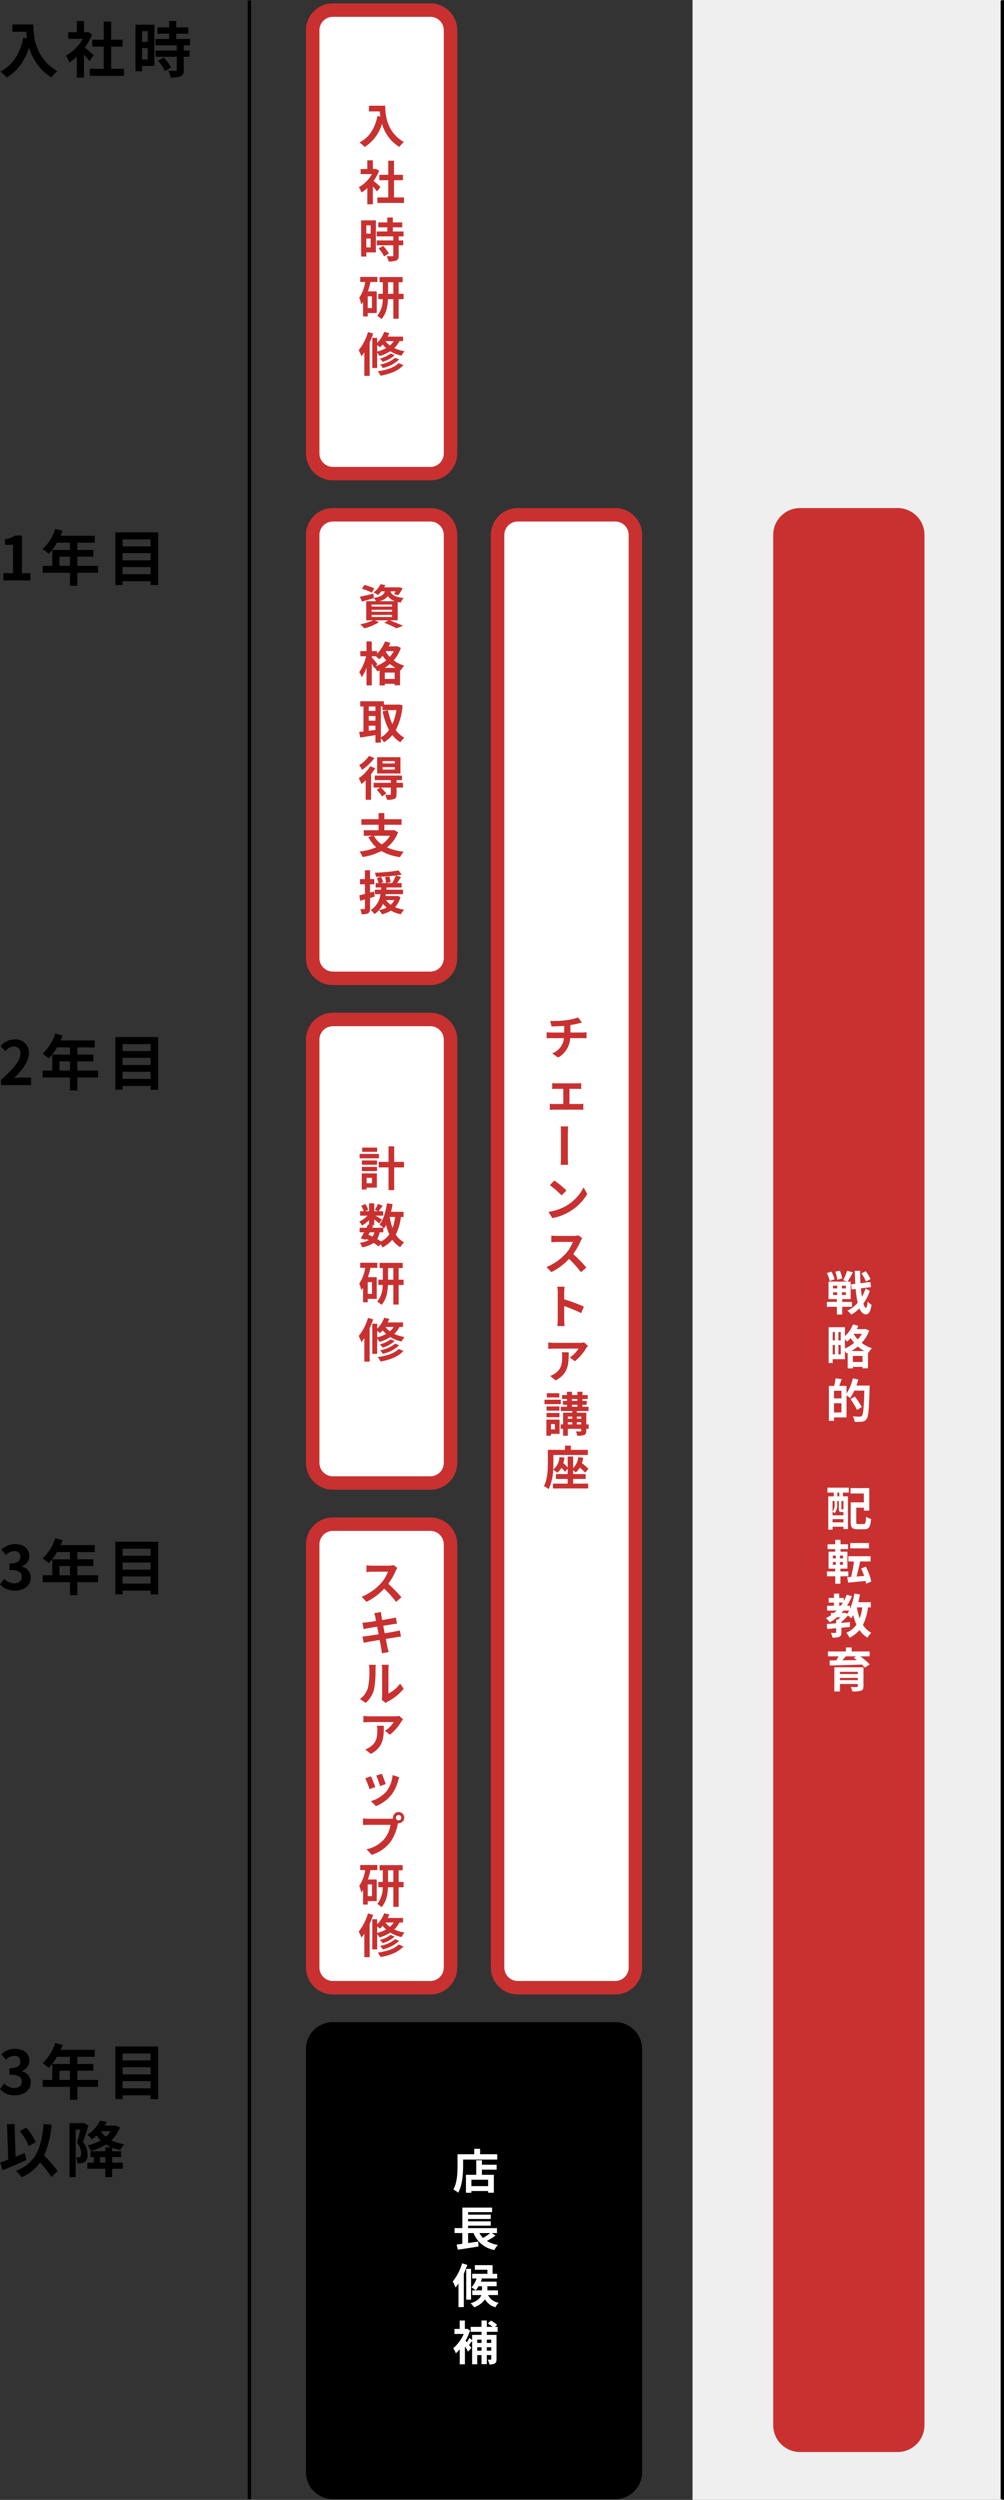
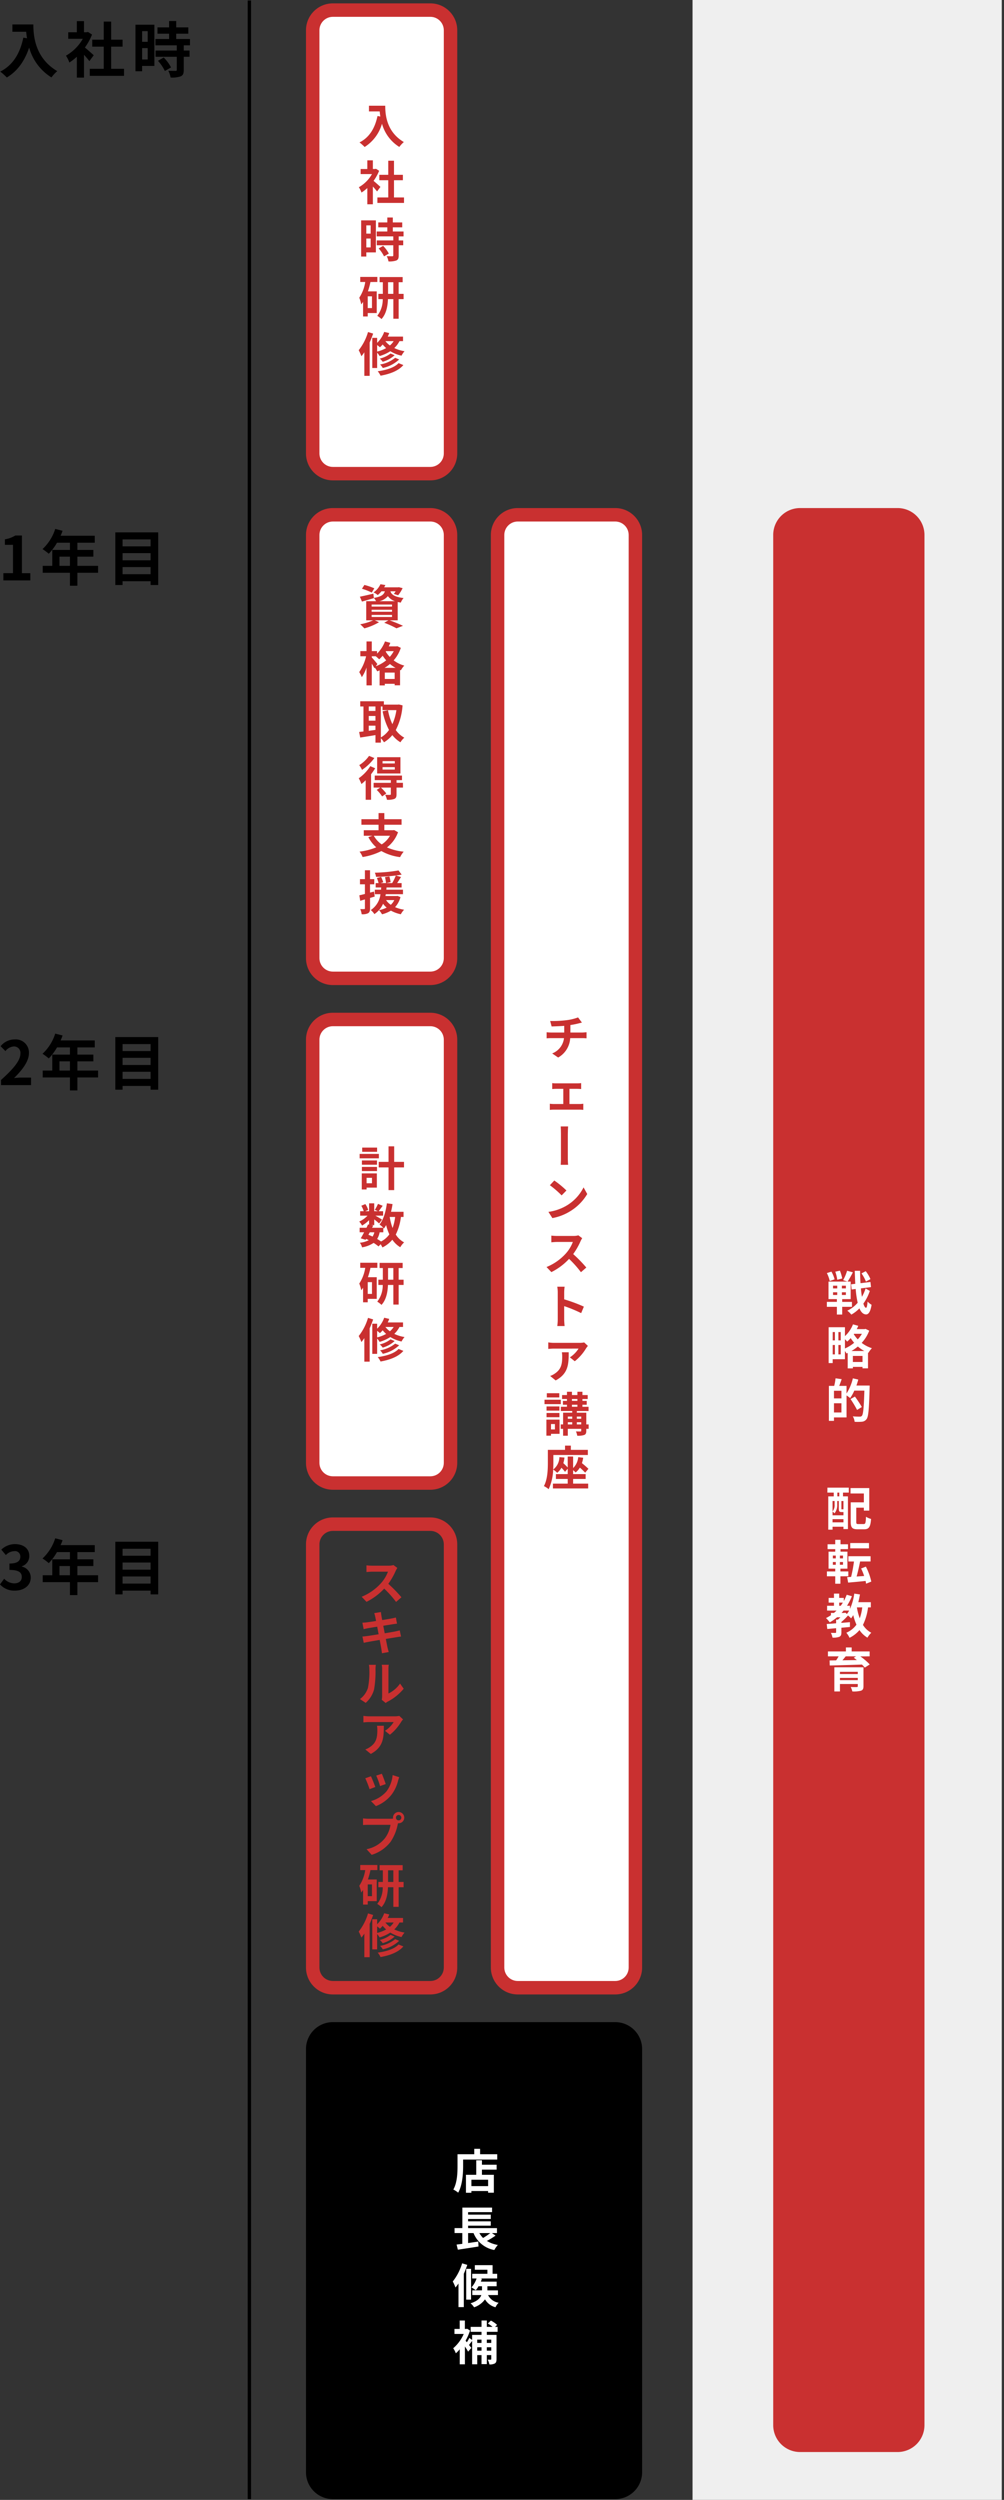
<svg xmlns="http://www.w3.org/2000/svg" width="298.693" height="743" viewBox="0 0 298.693 743">
  <rect x="0" y="0" width="298.693" height="743" fill="#333333" stroke="none" />
  <g id="グループ_357" data-name="グループ 357" transform="translate(-36.468 -950.5)">
    <path id="パス_517" data-name="パス 517" d="M0,0H743V92H0Z" transform="translate(334.5 950.5) rotate(90)" fill="#efefef" />
    <path id="パス_537" data-name="パス 537" d="M4.158-14.238v2.178h4.1c.054.612.126,1.26.252,1.944l-1.1-.2C6.426-5.58,4.284-2.106.54-.216A17.1,17.1,0,0,1,2.5,1.53C5.634-.342,7.794-3.33,9.144-7.362a15.209,15.209,0,0,0,6.624,8.874A11.524,11.524,0,0,1,17.5-.36c-6.624-3.906-7.11-10.476-7.11-13.878ZM28.35-5.076c-.378-.36-1.764-1.6-2.628-2.3a17.471,17.471,0,0,0,2.124-3.852l-1.206-.774-.378.09h-.81v-3.312H23.328v3.312H20.772v1.944H25.11A13.445,13.445,0,0,1,20.088-4.95,8.579,8.579,0,0,1,21.1-2.916a14.9,14.9,0,0,0,2.232-1.728v6.21h2.124V-5.22c.612.666,1.224,1.386,1.6,1.89Zm5.184,4.032V-7.632h3.4V-9.7h-3.4v-5.382h-2.2V-9.7h-3.42v2.07h3.42v6.588H27.18V1.044H37.368V-1.044Zm10.872-11.2v3.168H42.75V-12.24ZM42.75-3.816V-7.2h1.656v3.384ZM46.4-14.148H40.77V-.324h1.98V-1.908H46.4ZM47.466-3.42A12.663,12.663,0,0,1,49.518-.4l1.836-1.062A12.42,12.42,0,0,0,49.176-4.41Zm9.522-4.608V-9.9h-4.1v-1.584h3.6v-1.872h-3.6v-1.89H50.778v1.89H47.322v1.872h3.456V-9.9H46.71v1.872h6.354V-6.48H46.746v1.854h6.318v3.87c0,.252-.09.324-.378.324-.27,0-1.278,0-2.142-.036a7.219,7.219,0,0,1,.684,2.016,7.969,7.969,0,0,0,3.006-.36c.7-.324.9-.864.9-1.89V-4.626h1.728V-6.48H55.134V-8.028Z" transform="translate(36 972)" />
    <path id="パス_533" data-name="パス 533" d="M1.476,0h8.01V-2.142h-2.5v-11.2H5.022a8.31,8.31,0,0,1-3.1,1.134v1.638H4.338v8.424H1.476ZM18.162-4.32V-7.056h3.114V-4.32Zm11.484,0H23.49V-7.056h4.752v-2H23.49V-11.2h5.166v-2.07H18.486a11.492,11.492,0,0,0,.594-1.476L16.9-15.3a13.881,13.881,0,0,1-3.78,5.994A16.566,16.566,0,0,1,14.976-7.92,16.176,16.176,0,0,0,17.424-11.2h3.852v2.142H16.02V-4.32H13.176v2.052h8.1V1.584H23.49V-2.268h6.156Zm7.29,2.484V-3.96H45.27v2.124ZM45.27-8.1v2.124H36.936V-8.1Zm0-4.086v2.07H36.936v-2.07ZM34.776-14.274V1.368h2.16V.252H45.27V1.368h2.268V-14.274Z" transform="translate(36 1123)" />
    <path id="パス_534" data-name="パス 534" d="M.774,0H9.7V-2.232H6.822c-.63,0-1.512.072-2.178.144,2.43-2.376,4.428-4.968,4.428-7.38a3.907,3.907,0,0,0-4.194-4.1,5.347,5.347,0,0,0-4.23,2.016l1.44,1.44a3.485,3.485,0,0,1,2.448-1.368,1.9,1.9,0,0,1,2,2.16c0,2.052-2.142,4.554-5.76,7.794ZM18.162-4.32V-7.056h3.114V-4.32Zm11.484,0H23.49V-7.056h4.752v-2H23.49V-11.2h5.166v-2.07H18.486a11.492,11.492,0,0,0,.594-1.476L16.9-15.3a13.881,13.881,0,0,1-3.78,5.994A16.566,16.566,0,0,1,14.976-7.92,16.176,16.176,0,0,0,17.424-11.2h3.852v2.142H16.02V-4.32H13.176v2.052h8.1V1.584H23.49V-2.268h6.156Zm7.29,2.484V-3.96H45.27v2.124ZM45.27-8.1v2.124H36.936V-8.1Zm0-4.086v2.07H36.936v-2.07ZM34.776-14.274V1.368h2.16V.252H45.27V1.368h2.268V-14.274Z" transform="translate(36 1273)" />
    <path id="パス_535" data-name="パス 535" d="M4.932.252c2.538,0,4.68-1.422,4.68-3.87A3.331,3.331,0,0,0,6.966-6.894v-.09A3.161,3.161,0,0,0,9.18-10.026c0-2.268-1.746-3.546-4.32-3.546a5.91,5.91,0,0,0-4,1.638l1.35,1.62a3.621,3.621,0,0,1,2.52-1.17A1.571,1.571,0,0,1,6.516-9.828c0,1.188-.792,2.034-3.24,2.034V-5.9c2.9,0,3.672.828,3.672,2.124,0,1.206-.918,1.872-2.268,1.872A4.231,4.231,0,0,1,1.71-3.276L.468-1.6A5.662,5.662,0,0,0,4.932.252ZM18.162-4.32V-7.056h3.114V-4.32Zm11.484,0H23.49V-7.056h4.752v-2H23.49V-11.2h5.166v-2.07H18.486a11.492,11.492,0,0,0,.594-1.476L16.9-15.3a13.881,13.881,0,0,1-3.78,5.994A16.566,16.566,0,0,1,14.976-7.92,16.176,16.176,0,0,0,17.424-11.2h3.852v2.142H16.02V-4.32H13.176v2.052h8.1V1.584H23.49V-2.268h6.156Zm7.29,2.484V-3.96H45.27v2.124ZM45.27-8.1v2.124H36.936V-8.1Zm0-4.086v2.07H36.936v-2.07ZM34.776-14.274V1.368h2.16V.252H45.27V1.368h2.268V-14.274Z" transform="translate(36 1423)" />
-     <path id="パス_536" data-name="パス 536" d="M4.932.252c2.538,0,4.68-1.422,4.68-3.87A3.331,3.331,0,0,0,6.966-6.894v-.09A3.161,3.161,0,0,0,9.18-10.026c0-2.268-1.746-3.546-4.32-3.546a5.91,5.91,0,0,0-4,1.638l1.35,1.62a3.621,3.621,0,0,1,2.52-1.17A1.571,1.571,0,0,1,6.516-9.828c0,1.188-.792,2.034-3.24,2.034V-5.9c2.9,0,3.672.828,3.672,2.124,0,1.206-.918,1.872-2.268,1.872A4.231,4.231,0,0,1,1.71-3.276L.468-1.6A5.662,5.662,0,0,0,4.932.252ZM18.162-4.32V-7.056h3.114V-4.32Zm11.484,0H23.49V-7.056h4.752v-2H23.49V-11.2h5.166v-2.07H18.486a11.492,11.492,0,0,0,.594-1.476L16.9-15.3a13.881,13.881,0,0,1-3.78,5.994A16.566,16.566,0,0,1,14.976-7.92,16.176,16.176,0,0,0,17.424-11.2h3.852v2.142H16.02V-4.32H13.176v2.052h8.1V1.584H23.49V-2.268h6.156Zm7.29,2.484V-3.96H45.27v2.124ZM45.27-8.1v2.124H36.936V-8.1Zm0-4.086v2.07H36.936v-2.07ZM34.776-14.274V1.368h2.16V.252H45.27V1.368h2.268V-14.274ZM11.124,14.2A18.352,18.352,0,0,0,8.28,9.878l-1.944.972a18.344,18.344,0,0,1,2.682,4.464ZM7.83,17.384c-.9.36-1.818.738-2.718,1.116L4.788,8.762l-2.232.09.36,10.512c-.9.36-1.71.648-2.394.882l.72,2.286c2.034-.846,4.7-1.98,7.074-3.042ZM17.6,22.766a39.257,39.257,0,0,0-4-4.626A27.823,27.823,0,0,0,15.8,9L13.446,8.78c-.666,7.4-2.52,11.754-8.226,13.914a12.585,12.585,0,0,1,1.71,1.89A12.852,12.852,0,0,0,12.4,20.21a33.024,33.024,0,0,1,3.366,4.338Zm7.74-14.328-.306.09H21.132V24.566h1.854V10.436h1.4c-.288,1.224-.666,2.79-1.026,3.924a4.818,4.818,0,0,1,1.242,3.15c0,.5-.072.864-.27,1.008a.932.932,0,0,1-.5.162c-.234,0-.468,0-.792-.018a4.538,4.538,0,0,1,.468,1.818,7.7,7.7,0,0,0,1.152-.036,2.57,2.57,0,0,0,1.044-.378,2.642,2.642,0,0,0,.792-2.3,5.542,5.542,0,0,0-1.314-3.618c.5-1.4,1.1-3.366,1.566-4.9ZM31.77,20.264H30.24V18.626h1.53Zm1.638-9.342a8.156,8.156,0,0,1-1.44,1.62,7.438,7.438,0,0,1-1.494-1.62Zm1.44-1.728-.36.072h-2.88c.234-.378.432-.774.63-1.17l-2.016-.324a9.394,9.394,0,0,1-3.834,4.194,5.885,5.885,0,0,1,1.386,1.368c.522-.36.99-.738,1.44-1.116a10.064,10.064,0,0,0,1.224,1.4,13.076,13.076,0,0,1-3.924,1.512,9.156,9.156,0,0,1,1.08,1.674A15.731,15.731,0,0,0,32,14.864a12.1,12.1,0,0,0,1.584.846H31.77v1.17H27.4v1.746h.99v1.638H26.442v1.8H31.77v2.5h2.07v-2.5h3.186v-1.8H33.84V18.626h2.646V16.88H33.84V15.818a13.566,13.566,0,0,0,2.376.738,7.042,7.042,0,0,1,1.242-1.728A13.438,13.438,0,0,1,33.606,13.6a10.115,10.115,0,0,0,2.556-3.816Z" transform="translate(36 1573)" />
    <path id="パス_514" data-name="パス 514" d="M11641,3709.289h742.624" transform="translate(3819.949 -10690.351) rotate(90)" fill="none" stroke="#000" stroke-width="1" />
-     <path id="パス_515" data-name="パス 515" d="M11641,3709.289h742.624" transform="translate(4043.949 -10690.351) rotate(90)" fill="none" stroke="#000" stroke-width="1" />
    <g id="パス_531" data-name="パス 531" transform="translate(172.5 951.5) rotate(90)" fill="#fff">
      <path d="M 133.773 43 L 8 43 C 4.692 43 2 40.308 2 37 L 2 8 C 2 4.692 4.692 2 8 2 L 133.773 2 C 137.082 2 139.773 4.692 139.773 8 L 139.773 37 C 139.773 40.308 137.082 43 133.773 43 Z" stroke="none" />
      <path d="M 8 4 C 5.794 4 4 5.794 4 8 L 4 37 C 4 39.206 5.794 41 8 41 L 133.773 41 C 135.979 41 137.773 39.206 137.773 37 L 137.773 8 C 137.773 5.794 135.979 4 133.773 4 L 8 4 M 8 0 L 133.773 0 C 138.192 0 141.773 3.582 141.773 8 L 141.773 37 C 141.773 41.418 138.192 45 133.773 45 L 8 45 C 3.582 45 0 41.418 0 37 L 0 8 C 0 3.582 3.582 0 8 0 Z" stroke="none" fill="#c93030" />
    </g>
    <g id="パス_522" data-name="パス 522" transform="translate(172.5 1101.5) rotate(90)" fill="#fff">
      <path d="M 133.773 43 L 8 43 C 4.692 43 2 40.308 2 37 L 2 8 C 2 4.692 4.692 2 8 2 L 133.773 2 C 137.082 2 139.773 4.692 139.773 8 L 139.773 37 C 139.773 40.308 137.082 43 133.773 43 Z" stroke="none" />
      <path d="M 8 4 C 5.794 4 4 5.794 4 8 L 4 37 C 4 39.206 5.794 41 8 41 L 133.773 41 C 135.979 41 137.773 39.206 137.773 37 L 137.773 8 C 137.773 5.794 135.979 4 133.773 4 L 8 4 M 8 0 L 133.773 0 C 138.192 0 141.773 3.582 141.773 8 L 141.773 37 C 141.773 41.418 138.192 45 133.773 45 L 8 45 C 3.582 45 0 41.418 0 37 L 0 8 C 0 3.582 3.582 0 8 0 Z" stroke="none" fill="#c93030" />
    </g>
    <g id="パス_519" data-name="パス 519" transform="translate(227.5 1101.5) rotate(90)" fill="#fff">
      <path d="M 433.773 43 L 8 43 C 4.692 43 2 40.308 2 37 L 2 8 C 2 4.692 4.692 2 8 2 L 433.773 2 C 437.082 2 439.773 4.692 439.773 8 L 439.773 37 C 439.773 40.308 437.082 43 433.773 43 Z" stroke="none" />
      <path d="M 8 4 C 5.794 4 4 5.794 4 8 L 4 37 C 4 39.206 5.794 41 8 41 L 433.773 41 C 435.979 41 437.773 39.206 437.773 37 L 437.773 8 C 437.773 5.794 435.979 4 433.773 4 L 8 4 M 8 0 L 433.773 0 C 438.192 0 441.773 3.582 441.773 8 L 441.773 37 C 441.773 41.418 438.192 45 433.773 45 L 8 45 C 3.582 45 0 41.418 0 37 L 0 8 C 0 3.582 3.582 0 8 0 Z" stroke="none" fill="#c93030" />
    </g>
    <path id="パス_518" data-name="パス 518" d="M8,0H569.773a8,8,0,0,1,8,8V37a8,8,0,0,1-8,8H8a8,8,0,0,1-8-8V8A8,8,0,0,1,8,0Z" transform="translate(311.5 1101.5) rotate(90)" fill="#c93030" />
    <g id="パス_523" data-name="パス 523" transform="translate(172.5 1251.5) rotate(90)" fill="#fff">
      <path d="M 133.773 43 L 8 43 C 4.692 43 2 40.308 2 37 L 2 8 C 2 4.692 4.692 2 8 2 L 133.773 2 C 137.082 2 139.773 4.692 139.773 8 L 139.773 37 C 139.773 40.308 137.082 43 133.773 43 Z" stroke="none" />
      <path d="M 8 4 C 5.794 4 4 5.794 4 8 L 4 37 C 4 39.206 5.794 41 8 41 L 133.773 41 C 135.979 41 137.773 39.206 137.773 37 L 137.773 8 C 137.773 5.794 135.979 4 133.773 4 L 8 4 M 8 0 L 133.773 0 C 138.192 0 141.773 3.582 141.773 8 L 141.773 37 C 141.773 41.418 138.192 45 133.773 45 L 8 45 C 3.582 45 0 41.418 0 37 L 0 8 C 0 3.582 3.582 0 8 0 Z" stroke="none" fill="#c93030" />
    </g>
    <g id="パス_524" data-name="パス 524" transform="translate(172.5 1401.5) rotate(90)" fill="#fff">
-       <path d="M 133.773 43 L 8 43 C 4.692 43 2 40.308 2 37 L 2 8 C 2 4.692 4.692 2 8 2 L 133.773 2 C 137.082 2 139.773 4.692 139.773 8 L 139.773 37 C 139.773 40.308 137.082 43 133.773 43 Z" stroke="none" />
      <path d="M 8 4 C 5.794 4 4 5.794 4 8 L 4 37 C 4 39.206 5.794 41 8 41 L 133.773 41 C 135.979 41 137.773 39.206 137.773 37 L 137.773 8 C 137.773 5.794 135.979 4 133.773 4 L 8 4 M 8 0 L 133.773 0 C 138.192 0 141.773 3.582 141.773 8 L 141.773 37 C 141.773 41.418 138.192 45 133.773 45 L 8 45 C 3.582 45 0 41.418 0 37 L 0 8 C 0 3.582 3.582 0 8 0 Z" stroke="none" fill="#c93030" />
    </g>
    <path id="パス_520" data-name="パス 520" d="M8,0H133.773a8,8,0,0,1,8,8V92a8,8,0,0,1-8,8H8a8,8,0,0,1-8-8V8A8,8,0,0,1,8,0Z" transform="translate(227.5 1551.5) rotate(90)" />
    <path id="パス_532" data-name="パス 532" d="M-3.766-11.074V-9.38H-.574c.042.476.1.98.2,1.512l-.854-.154C-2-4.34-3.668-1.638-6.58-.168A13.3,13.3,0,0,1-5.054,1.19,12.115,12.115,0,0,0,.112-5.726a11.829,11.829,0,0,0,5.152,6.9A8.963,8.963,0,0,1,6.608-.28c-5.152-3.038-5.53-8.148-5.53-10.794ZM-.35,13.052c-.294-.28-1.372-1.246-2.044-1.792a13.589,13.589,0,0,0,1.652-3l-.938-.6-.294.07H-2.6V5.156H-4.256V7.732H-6.244V9.244H-2.87A10.458,10.458,0,0,1-6.776,13.15a6.673,6.673,0,0,1,.784,1.582,11.585,11.585,0,0,0,1.736-1.344v4.83H-2.6V12.94c.476.518.952,1.078,1.246,1.47Zm4.032,3.136V11.064H6.328V9.454H3.682V5.268H1.974V9.454H-.686v1.61h2.66v5.124H-1.26v1.624H6.664V16.188ZM-3.262,24.48v2.464H-4.55V24.48ZM-4.55,31.032V28.4h1.288v2.632ZM-1.708,23H-6.09V33.748h1.54V32.516h2.842Zm.826,8.344a9.849,9.849,0,0,1,1.6,2.352l1.428-.826a9.66,9.66,0,0,0-1.694-2.3Zm7.406-3.584V26.3H3.332V25.068h2.8V23.612h-2.8v-1.47H1.694v1.47H-.994v1.456H1.694V26.3H-1.47v1.456H3.472v1.2H-1.442V30.4H3.472v3.01c0,.2-.07.252-.294.252s-.994,0-1.666-.028A5.615,5.615,0,0,1,2.044,35.2a6.2,6.2,0,0,0,2.338-.28c.546-.252.7-.672.7-1.47V30.4H6.426V28.96H5.082v-1.2ZM-2.87,49.068H-4.13v-3.5h1.26Zm1.6-7.756V39.8H-6.356v1.512h1.484A11.748,11.748,0,0,1-6.65,45.988a9.312,9.312,0,0,1,.574,1.988c.2-.238.378-.49.56-.756v4.34H-4.13V50.538h2.674V44.1H-4.074a23.347,23.347,0,0,0,.756-2.786ZM1.918,44.84V41.382H3.486V44.84Zm4.62,0H5.068V41.382h1.19v-1.54H-.6v1.54H.364V44.84H-.966v1.568h1.3A7.849,7.849,0,0,1-1.3,51.364a6.676,6.676,0,0,1,1.26.966C1.4,50.8,1.806,48.466,1.89,46.408h1.6v5.824H5.068V46.408h1.47ZM-4.046,56.184a15.855,15.855,0,0,1-2.772,5.4,13.089,13.089,0,0,1,.8,1.792A11.192,11.192,0,0,0-5.138,62.2v7h1.582V59.292c.392-.868.742-1.778,1.036-2.646Zm2.716,3.864A8,8,0,0,1-.5,60.72a7.714,7.714,0,0,0,.812-.84,9.28,9.28,0,0,0,1.036,1.078A10.636,10.636,0,0,1-1.33,61.994Zm4.914-1.162a5.455,5.455,0,0,1-1.12,1.288A6.583,6.583,0,0,1,1.12,58.886Zm2.786,0V57.542H1.82a9.853,9.853,0,0,0,.448-1.05l-1.5-.35A8.511,8.511,0,0,1-1.33,59.4V57.92H-2.772v8.96H-1.33V62.316A6.113,6.113,0,0,1-.6,63.324,12.071,12.071,0,0,0,2.59,61.882a10.568,10.568,0,0,0,3.332,1.33,6.71,6.71,0,0,1,.9-1.33,10.859,10.859,0,0,1-3.052-.938A7.591,7.591,0,0,0,5.32,58.886ZM4.032,63.842A9.61,9.61,0,0,1-.462,65.83,5.083,5.083,0,0,1,.35,66.866a10.2,10.2,0,0,0,4.872-2.534ZM2.66,62.568A8.4,8.4,0,0,1-.56,64.08a4.324,4.324,0,0,1,.882.952,9.057,9.057,0,0,0,3.556-1.96Zm2.38,2.856c-1.2,1.316-3.626,2.072-6.2,2.422a5.8,5.8,0,0,1,.84,1.316c2.856-.518,5.334-1.456,6.79-3.164Z" transform="translate(150 993)" fill="#c93030" />
    <path id="パス_525" data-name="パス 525" d="M-2.17-10.64a18.21,18.21,0,0,0-2.954-1.008l-.728,1.134A18.029,18.029,0,0,1-2.926-9.38Zm-.8,7.9H3.094v.616H-2.968Zm0-1.54H3.094v.6H-2.968Zm0-1.54H3.094v.6H-2.968ZM-.7-6.818A4.524,4.524,0,0,0,1.862-8.33,4.206,4.206,0,0,0,4-6.818ZM4.788-1.134V-6.58c.28.07.588.126.924.182a4.649,4.649,0,0,1,.826-1.358c-2.828-.336-3.626-1.106-3.92-2H4.172a7.968,7.968,0,0,1-.546.77l1.288.406A9.936,9.936,0,0,0,6.244-10.7l-1.106-.28-.252.042H.756a6.429,6.429,0,0,0,.364-.686l-1.47-.238A6.079,6.079,0,0,1-2.408-9.422a4.456,4.456,0,0,1,1.246.784,7.7,7.7,0,0,0,1.12-1.12H.966c-.308.994-1.05,1.6-3.276,1.96l-.14-1.26c-1.484.35-2.982.7-4.018.9l.616,1.456C-4.8-7-3.5-7.378-2.3-7.728l-.014-.056a4.179,4.179,0,0,1,.658.966H-4.578v5.684H-2.52A16.439,16.439,0,0,1-6.37.042,16.886,16.886,0,0,1-5.138,1.26,17.348,17.348,0,0,0-.77-.574l-1.274-.56H2.044L.784-.406a27.6,27.6,0,0,1,3.64,1.652L6.356.5C5.4.042,3.794-.63,2.366-1.134ZM.868,13a10.845,10.845,0,0,0,1.61-1.148A10.434,10.434,0,0,0,4.158,13Zm.084,3.3V14.4H3.878v1.9ZM-1.26,11.862c-.238-.322-1.288-1.568-1.666-1.974V9.552h1.19a11.912,11.912,0,0,1,1.008.91A9.559,9.559,0,0,0,.308,9.384a13.238,13.238,0,0,0,1.05,1.372A10.754,10.754,0,0,1-1.736,12.52ZM3.612,8.026a8.485,8.485,0,0,1-1.19,1.708,8.688,8.688,0,0,1-1.2-1.568l.1-.14Zm1.05-1.47-.28.056H2.128q.252-.525.462-1.05L1.008,5.128a10.3,10.3,0,0,1-2.366,3.64V8.012H-2.926V5.142H-4.494v2.87H-6.328v1.54H-4.62a13.645,13.645,0,0,1-2.044,4.7,8.533,8.533,0,0,1,.77,1.512,11.188,11.188,0,0,0,1.4-2.87V18.2h1.568V11.75a15.286,15.286,0,0,1,.77,1.358l.126-.182a6.683,6.683,0,0,1,.714,1.106A7.68,7.68,0,0,0-.6,13.738v4.48H.952v-.49H3.878v.448h1.61V13.612l.252.1a6.5,6.5,0,0,1,1.008-1.386A9.285,9.285,0,0,1,3.584,10.77,10.371,10.371,0,0,0,5.712,7.046ZM-.224,24.466h.49v1.092H4.4a15.879,15.879,0,0,1-1.2,4.172A16.883,16.883,0,0,1,1.9,25.586l-1.6.322A19.836,19.836,0,0,0,2.2,31.452,7.59,7.59,0,0,1-.224,33.678Zm-3.6,5.712h1.988v1.26c-.672.084-1.344.182-1.988.266Zm0-2.884h1.988v1.4H-3.822Zm1.988-2.828V25.8H-3.822v-1.33Zm6.972-.588-.28.042H.672v-.994H-6.356v1.54H-5.4V31.9c-.476.056-.91.1-1.288.14l.322,1.666c1.288-.2,2.926-.448,4.536-.728v2.24h1.61V33.9A6.659,6.659,0,0,1,.7,35.12a9.591,9.591,0,0,0,2.492-2.142A8.832,8.832,0,0,0,5.6,35.12a6.043,6.043,0,0,1,1.148-1.372A7.7,7.7,0,0,1,4.214,31.48,18.582,18.582,0,0,0,6.23,24.144ZM3.92,41.41H.28v-.7H3.92Zm0,1.82H.28V42.5H3.92ZM5.6,39.548H-1.33v4.844H5.6Zm-9.338-.392A9.986,9.986,0,0,1-6.65,41.9a10.331,10.331,0,0,1,.826,1.414A14.822,14.822,0,0,0-2.156,39.8Zm.364,3.052a12.567,12.567,0,0,1-3.43,3.6,12.424,12.424,0,0,1,.8,1.722,13.152,13.152,0,0,0,1.26-1.134V52.2h1.61V44.6a14.784,14.784,0,0,0,1.218-1.764Zm9.716,4.956h-1.9v-.8H6.062V45.008H-2.044v1.358H2.744v.8H-2.38v1.414H-.42l-1.036.686A11.793,11.793,0,0,1,.154,51.21L1.4,50.328a14.72,14.72,0,0,0-1.6-1.75h2.94v1.946c0,.154-.056.21-.252.224s-.84,0-1.428-.028A5.85,5.85,0,0,1,1.582,52.2a5.542,5.542,0,0,0,2.17-.238c.546-.238.686-.63.686-1.4V48.578H6.356ZM2.492,62.89A7.481,7.481,0,0,1,.028,65.466,7.5,7.5,0,0,1-2.324,62.89ZM3.724,61.2l-.294.056H.812V59.628H5.936V57.976H.812v-1.82H-.91v1.82h-5.1v1.652h5.1v1.624h-4.4V62.89h2.59l-1.232.42A10.82,10.82,0,0,0-1.6,66.334a18.452,18.452,0,0,1-4.97,1.274,6.342,6.342,0,0,1,.91,1.61A18.673,18.673,0,0,0-.07,67.44,14.924,14.924,0,0,0,5.5,69.246a8.552,8.552,0,0,1,1.064-1.624,16.228,16.228,0,0,1-4.97-1.26,9.9,9.9,0,0,0,3.29-4.508ZM-2.268,79.484l-1.176.308V77.328h1.26v-1.54h-1.26V73.156H-4.97v2.632H-6.44v1.54h1.47V80.2c-.616.154-1.176.294-1.652.392l.252,1.638,1.4-.42v2.646c0,.182-.07.238-.238.238a11.041,11.041,0,0,1-1.148-.014,6.193,6.193,0,0,1,.42,1.54A3.575,3.575,0,0,0-4,85.91c.42-.266.56-.686.56-1.456v-3.08c.462-.126.924-.266,1.386-.406Zm6.034,2.534a4.5,4.5,0,0,1-1.036,1.4,5.12,5.12,0,0,1-1.4-1.4Zm.952-1.246-.266.042H1.134c.042-.182.07-.364.112-.546h5.11V78.924H1.414c.028-.224.042-.434.056-.658H5.95v-1.3H4.62c.364-.546.77-1.19,1.148-1.806l-1.54-.448c.63-.084,1.2-.168,1.736-.266L5.026,73.2a45.917,45.917,0,0,1-7.042.672,4.267,4.267,0,0,1,.35,1.232,55.3,55.3,0,0,0,5.894-.392,15.154,15.154,0,0,1-1.092,2.254H1.386l1.3-.294a14.061,14.061,0,0,0-.378-1.694l-1.3.224a13.807,13.807,0,0,1,.308,1.764H-.294l.784-.252c-.126-.42-.42-1.092-.63-1.61l-1.26.35a14.715,14.715,0,0,1,.5,1.512h-.868v1.3H-.112c-.028.21-.042.434-.056.658H-2.03v1.344H-.35a6.5,6.5,0,0,1-2.884,4.718,4.63,4.63,0,0,1,1.078,1.2,7.148,7.148,0,0,0,2.59-3.08A5.845,5.845,0,0,0,1.5,84.244a8.583,8.583,0,0,1-2.282.77,5.552,5.552,0,0,1,.9,1.232,9.738,9.738,0,0,0,2.646-1.092,10.677,10.677,0,0,0,2.954,1.078,5.5,5.5,0,0,1,.98-1.358A10.782,10.782,0,0,1,4,84.118a6.937,6.937,0,0,0,1.61-2.982Z" transform="translate(150 1136)" fill="#c93030" />
    <path id="パス_526" data-name="パス 526" d="M-4.858-10.052l.434,1.624c.938-.028,2.408-.07,3.752-.182v1.988H-4.62a12.187,12.187,0,0,1-1.288-.084V-4.9c.364-.028.882-.056,1.316-.056h3.85A5.541,5.541,0,0,1-4.256-.406L-2.478.812A7.055,7.055,0,0,0,1.106-4.956H4.732c.378,0,.854.028,1.232.056V-6.706c-.308.028-.966.084-1.274.084H1.162V-8.848A22.6,22.6,0,0,0,3.514-9.31c.238-.056.6-.154,1.078-.266l-1.148-1.54a15.174,15.174,0,0,1-3.528.84A33.037,33.037,0,0,1-4.858-10.052Zm.616,18.464v1.764c.308-.028.812-.056,1.106-.056H-.952v4.508H-3.808a10.813,10.813,0,0,1-1.148-.084v1.834a8.269,8.269,0,0,1,1.148-.07H3.934A7.38,7.38,0,0,1,5,16.378V14.544c-.294.028-.686.084-1.064.084H.882V10.12H3.276c.322,0,.742.028,1.092.056V8.412a9.53,9.53,0,0,1-1.092.07H-3.136A7.335,7.335,0,0,1-4.242,8.412Zm.616,28.948-1.316,1.4a29.109,29.109,0,0,1,3.5,3.024l1.428-1.456A28.275,28.275,0,0,0-3.626,37.36Zm-1.75,9.324L-4.2,48.532A15.162,15.162,0,0,0,.994,46.558a14.887,14.887,0,0,0,5.18-5.18L5.082,39.4a13.182,13.182,0,0,1-5.1,5.446A14.43,14.43,0,0,1-5.376,46.684ZM4.676,54.508l-1.148-.854a5.018,5.018,0,0,1-1.442.182H-2.856a15.641,15.641,0,0,1-1.652-.1v1.988c.294-.014,1.064-.1,1.652-.1H1.89A10.847,10.847,0,0,1-.2,59.058a15.694,15.694,0,0,1-5.74,4.018l1.442,1.512A18.441,18.441,0,0,0,.77,60.654,31.926,31.926,0,0,1,4.3,64.616l1.6-1.386a39.357,39.357,0,0,0-3.906-4,20.584,20.584,0,0,0,2.2-3.85A6.615,6.615,0,0,1,4.676,54.508ZM-2.6,78.656a15.377,15.377,0,0,1-.14,1.96H-.56c-.056-.574-.126-1.554-.126-1.96V74.694A40.437,40.437,0,0,1,4.368,76.78l.8-1.932a45.725,45.725,0,0,0-5.852-2.17V70.606a15.221,15.221,0,0,1,.126-1.68H-2.744a9.718,9.718,0,0,1,.14,1.68ZM6.37,86.522,5.264,85.486a7.22,7.22,0,0,1-1.428.126H-3.71a11.1,11.1,0,0,1-1.708-.14v1.946c.658-.056,1.12-.1,1.708-.1H3.584a8.326,8.326,0,0,1-2.576,2.6l1.456,1.162a14.259,14.259,0,0,0,3.36-3.836A7.049,7.049,0,0,1,6.37,86.522ZM.658,88.412h-2.03a7.761,7.761,0,0,1,.1,1.26c0,2.3-.336,3.78-2.114,5.012a5.532,5.532,0,0,1-1.47.77l1.638,1.33C.588,94.74.658,91.884.658,88.412Zm-2.8,12.164h-3.71v1.26h3.71Zm.448,1.932H-6.538v1.316h4.844Zm-.406,2H-5.936v1.246H-2.1Zm-3.836,3.206H-2.1v-1.26H-5.936Zm2.492,2.03v1.6H-4.606v-1.6Zm1.386-1.316h-3.92V113.2h1.372v-.546h2.548Zm5.138,1.428V109.2h1.3v.658ZM.392,109.2H1.708v.658H.392Zm1.316-1.68v.658H.392v-.658Zm2.674,0v.658H3.08v-.658Zm-2.758-3.514H3.248v.6H1.624Zm0-1.708H3.248v.56H1.624Zm4.97,7.56h-.7v-3.486H3.08v-.5H6.566v-1.26H4.746v-.6H6.02v-1.148H4.746v-.56H6.314v-1.176H4.746v-.98h-1.5v.98H1.624v-.98H.14v.98H-1.316V102.3H.14v.56h-1.2v1.148H.14v.6H-1.68v1.26H1.708v.5H-1.008v3.486h-.7v1.316h.7v2.044h1.4v-2.044h3.99v.56c0,.168-.056.21-.238.224s-.784,0-1.33-.028a4.688,4.688,0,0,1,.378,1.288,5.556,5.556,0,0,0,2.086-.224c.476-.21.616-.546.616-1.246v-.574h.7Zm-4.62,16.21H5.7v-1.442H1.974V123.45a6.255,6.255,0,0,1,.742.686,5.2,5.2,0,0,0,1.26-1.442,19.2,19.2,0,0,1,1.582,1.5l.966-1.148a24.483,24.483,0,0,0-1.932-1.68,9.04,9.04,0,0,0,.378-1.61l-1.484-.168a5.067,5.067,0,0,1-1.512,3.234V119.4H.364v3.262a16.276,16.276,0,0,0-1.3-1.288A9.639,9.639,0,0,0-.6,119.7l-1.512-.112a4.687,4.687,0,0,1-1.848,3.668c.042-.742.056-1.428.056-2.03v-2.282H6.356v-1.526H1.3v-1.26H-.434v1.26h-5.11v3.794c0,2.044-.084,4.97-1.176,6.972a6.481,6.481,0,0,1,1.414.924,14.961,14.961,0,0,0,1.344-5.852,9.4,9.4,0,0,1,1.2.98,5.243,5.243,0,0,0,1.26-1.5,10.41,10.41,0,0,1,1.064,1.218l.8-.952v1.624H-3.15v1.442H.364v1.386h-4.4v1.428H6.454v-1.428H1.974Z" transform="translate(205 1264)" fill="#c93030" />
    <path id="パス_521" data-name="パス 521" d="M6.426-9.324a10.226,10.226,0,0,0-1.4-2.366l-1.26.658A10.794,10.794,0,0,1,5.082-8.6Zm-8.4-.2a11.534,11.534,0,0,0-.686-2.324l-1.372.308a11.105,11.105,0,0,1,.588,2.408Zm-2.268.266a9.031,9.031,0,0,0-.938-2.3l-1.358.434a9.481,9.481,0,0,1,.854,2.352ZM-4.7-5.418h1.246v.8H-4.7Zm0-1.96h1.246v.812H-4.7Zm3.822.812h-1.19v-.812h1.19Zm0,1.946h-1.19v-.8h1.19ZM.924-1.092v-1.47h-2.9v-.826H.546V-8.6h-.91A28.882,28.882,0,0,0,1.2-11.354l-1.722-.462a13.438,13.438,0,0,1-1.176,2.8L-.42-8.6H-6.048v5.208h2.492v.826H-6.538v1.47h2.982V1.2h1.582v-2.3Zm4.06-5.446A12.469,12.469,0,0,1,3.892-4.074c-.126-.742-.224-1.6-.308-2.506l3.01-.378L6.426-8.484,3.472-8.12C3.4-9.282,3.36-10.514,3.346-11.8H1.764c.042,1.372.084,2.66.154,3.864L.672-7.784.84-6.244l1.2-.154A27.97,27.97,0,0,0,2.632-2.31,9.187,9.187,0,0,1-.462.056a5.947,5.947,0,0,1,1.2,1.162A10.111,10.111,0,0,0,3.15-.644C3.626.49,4.27,1.134,5.11,1.162,5.7,1.19,6.4.644,6.762-1.708a5.069,5.069,0,0,1-1.19-.952c-.084,1.2-.224,1.848-.462,1.848-.294-.028-.56-.476-.784-1.246A13.866,13.866,0,0,0,6.244-5.824ZM.77,12.038a13.887,13.887,0,0,0,1.918-1.344,10.45,10.45,0,0,0,1.918,1.344ZM1.2,15.3V13.494h2.87V15.3ZM-1.162,8.538a7.324,7.324,0,0,1,.672.7A9.041,9.041,0,0,0,.546,8.2,11.5,11.5,0,0,0,1.582,9.588a11.175,11.175,0,0,1-2.744,1.694Zm-1.946,4.508v-2.8h.7v2.8Zm-1.694-2.8h.658v2.8H-4.8Zm.658-3.85V8.874H-4.8V6.4Zm1.736,2.478h-.7V6.4h.7Zm6.3-1.96A9.31,9.31,0,0,1,2.66,8.58a9.127,9.127,0,0,1-1.2-1.554l.084-.112ZM4.97,5.458l-.28.07H2.352a8.8,8.8,0,0,0,.448-.98L1.232,4.114a9.249,9.249,0,0,1-2.394,3.5V4.968H-6.006V15.622h1.2V14.474h3.64V12.038a7.062,7.062,0,0,1,.476.728l.35-.154V17.2H1.2v-.448h2.87v.434H5.7V12.556l.1.042A8.023,8.023,0,0,1,6.86,11.2,9.786,9.786,0,0,1,3.822,9.616,10.905,10.905,0,0,0,6.062,5.99ZM-4.424,30.306V27.562H-2.2v2.744ZM-2.2,26.12H-4.424V23.852H-2.2ZM2.254,22.3c.21-.588.392-1.176.546-1.778l-1.6-.364a14.481,14.481,0,0,1-1.89,4.508V22.4h-2.17c.238-.6.49-1.3.728-2l-1.82-.252A15.016,15.016,0,0,1-4.354,22.4H-5.936V32.8h1.512V31.776H-.686V25.238a10.4,10.4,0,0,1,1.078.784A12.077,12.077,0,0,0,1.624,23.81h3c-.154,4.942-.336,7.042-.742,7.49a.747.747,0,0,1-.616.238c-.364,0-1.19,0-2.086-.084a3.923,3.923,0,0,1,.546,1.624,15.693,15.693,0,0,0,2.2-.028,1.868,1.868,0,0,0,1.344-.77c.574-.742.728-2.968.91-9.226.014-.2.014-.756.014-.756Zm1.61,6.384a33.789,33.789,0,0,0-2.058-3.108l-1.3.742A29.958,29.958,0,0,1,2.45,29.55ZM-2.842,55.236h-.574v-1.12h.574ZM-1.6,59.1a.305.305,0,0,1-.07-.056c-.028.042-.056.042-.182.042H-2.1c-.1,0-.112-.014-.112-.2V56.622H-1.6Zm-3.248,3.864v-.952H-1.6v.952Zm.616-6.342v1.092a2.852,2.852,0,0,1-.616,2V56.622ZM-1.722,59.9H-1.6v.966H-4.844V59.758a3.537,3.537,0,0,1,.588.518,3.877,3.877,0,0,0,.8-2.548V56.622h.476V58.89c0,.826.182,1.008.784,1.008Zm-4.662-5.782h1.89v1.12H-6.118v9.9h1.274v-.882H-1.6v.7h1.33V55.236h-1.47v-1.12H-.014v-1.47H-6.37Zm9.226,9.352c-.546,0-.63-.07-.63-.658V58.6H4.466v.868h1.61V52.772H.5v1.61H4.466v2.632H.56v5.81c0,1.722.49,2.2,2.044,2.2H4.55c1.442,0,1.89-.714,2.058-3.08a4.938,4.938,0,0,1-1.5-.658c-.084,1.848-.168,2.184-.7,2.184Zm3.15,5.64H.42V70.69H5.992ZM-4.76,74.75h.882v.826H-4.76Zm0-1.918h.882v.84H-4.76Zm3.024.84H-2.66v-.84h.924Zm0,1.9H-2.66V74.75h.924Zm1.582,3.416V77.55H-2.506v-.826H-.42V71.67H-2.478v-.756H-.252V69.472H-2.478V68.156H-4.046v1.316H-6.328v1.442h2.282v.756H-6.034v5.054h1.988v.826H-6.524v1.442h2.478V81.2h1.54V78.992Zm6.832,1.582a17.756,17.756,0,0,0-1.61-4.452l-1.414.56a16.776,16.776,0,0,1,.9,2.226l-2.24.154c.35-1.274.742-2.926,1.036-4.466H6.468V73.028H-.14V74.6H1.526a40.447,40.447,0,0,1-.854,4.578l-1.176.07L-.2,80.868c1.442-.126,3.318-.294,5.18-.49.07.294.112.56.154.812ZM3.99,88.23a14.927,14.927,0,0,1-.742,3.262,17.653,17.653,0,0,1-.854-3.262Zm-5.348,1.652H-2.17c.21-.224.406-.462.6-.7H.1A7.005,7.005,0,0,1-.574,90.19l-.49-.392ZM-2.87,86.816h1.092c-.2.322-.406.63-.63.938H-2.87ZM6.538,88.23V86.69H2.814c.2-.742.35-1.512.49-2.3l-1.68-.252A16.891,16.891,0,0,1,.336,88.706v-.952H-.546A16.954,16.954,0,0,0,.91,84.912l-1.54-.434a13.733,13.733,0,0,1-.882,1.89v-.952H-2.87V84.142H-4.424v1.274H-6.006v1.4h1.582v.938H-6.468v1.428h2.814c-.252.238-.5.476-.77.7h-.9v.672a12.6,12.6,0,0,1-1.47.854,10.284,10.284,0,0,1,1.12,1.274A14.345,14.345,0,0,0-3.5,91.17h.994c-.238.252-.49.49-.728.7H-3.78v1.092c-1.05.084-2.016.154-2.8.21l.168,1.484c.77-.07,1.666-.154,2.632-.238v1.19c0,.154-.056.2-.238.21s-.784,0-1.316-.014a5.611,5.611,0,0,1,.476,1.414,5.153,5.153,0,0,0,2.016-.238c.5-.238.63-.616.63-1.33V94.278c.84-.07,1.694-.14,2.534-.224V92.626c-.84.07-1.694.154-2.534.21v-.28a14.937,14.937,0,0,0,1.96-1.918,8.351,8.351,0,0,1,.924.854,10.521,10.521,0,0,0,.644-.966,15.734,15.734,0,0,0,.952,2.842,7.11,7.11,0,0,1-3.01,2.394A7,7,0,0,1,.21,97.274a9.093,9.093,0,0,0,2.954-2.3A7.428,7.428,0,0,0,5.53,97.232a6.508,6.508,0,0,1,1.148-1.456A6.41,6.41,0,0,1,4.2,93.438,16.117,16.117,0,0,0,5.712,88.23Zm-9.184,21.628v-.672H2.66v.672ZM2.66,107.38v.672H-2.646v-.672Zm1.694-1.344H-4.312v7.182h1.666v-2.212H2.66v.644c0,.2-.07.266-.322.266-.21.014-1.106.014-1.778-.028a6.608,6.608,0,0,1,.49,1.33,8.741,8.741,0,0,0,2.534-.21c.574-.21.77-.56.77-1.344Zm-2.212-3.248-.672.406c.294.21.6.448.91.7-1.47.028-2.926.042-4.284.07.322-.378.658-.784.966-1.176Zm4.046,0v-1.456H.84v-1.19H-.868v1.19H-6.216v1.456h3.178c-.224.392-.476.812-.742,1.19l-1.946.028.042,1.5c2.45-.056,6.1-.154,9.59-.28a9.331,9.331,0,0,1,.84.9l1.47-.938a18.614,18.614,0,0,0-2.8-2.394Z" transform="translate(289 1340)" fill="#fff" />
    <path id="パス_527" data-name="パス 527" d="M-5.712-6.482v2.2c.518-.042,1.456-.07,2.254-.07H4.06c.588,0,1.3.056,1.638.07v-2.2c-.364.028-.98.084-1.638.084H-3.458C-4.186-6.4-5.208-6.44-5.712-6.482Z" transform="translate(199 1291) rotate(90)" fill="#c93030" />
    <path id="パス_528" data-name="パス 528" d="M-1.344-11.424H-5.782v1.26h4.438Zm.532,1.876H-6.538v1.316H-.812ZM-2.87-2.436v1.61h-1.6v-1.61Zm1.456-1.316H-5.908V1.022h1.442V.476h3.052Zm-4.452-.686h4.494V-5.684H-5.866Zm0-1.89h4.494V-7.6H-5.866Zm12.53-.854H3.738V-11.8H2.058v4.62H-.868V-5.53H2.058V1.218h1.68V-5.53H6.664ZM.5,13.752V12.408c.084.084.14.154.2.21a8.88,8.88,0,0,0,.644-1.008A14.821,14.821,0,0,0,2.3,14.368,6.877,6.877,0,0,1-.168,16.482,13.039,13.039,0,0,0-1.33,15.74a5.658,5.658,0,0,0,.742-1.988Zm-4.018,0h1.358a4.257,4.257,0,0,1-.532,1.274c-.406-.2-.812-.364-1.232-.532ZM4.018,9.2a14.98,14.98,0,0,1-.756,3.29A17.665,17.665,0,0,1,2.408,9.2Zm2.506,0V7.662H2.8c.182-.742.336-1.512.448-2.3l-1.68-.224c-.336,2.492-1.008,4.872-2.2,6.3A9.707,9.707,0,0,1,.5,12.408H-2.828l.336-.672-.6-.126h.9V9.916c.546.434,1.134.924,1.442,1.218L.126,9.986c-.308-.21-1.3-.8-1.974-1.176h2.3V7.494H-.882c.336-.434.77-1.022,1.2-1.624l-1.4-.56a13.523,13.523,0,0,1-.938,1.778l.924.406H-2.2V5.142H-3.724V7.494H-4.9L-4,7.1a5.965,5.965,0,0,0-.84-1.736l-1.2.5A7.458,7.458,0,0,1-5.32,7.494H-6.384V8.81H-4.2a7.437,7.437,0,0,1-2.464,1.75,5.037,5.037,0,0,1,.84,1.2,10.09,10.09,0,0,0,2.1-1.624v1.344l-.308-.07c-.14.308-.308.644-.476.994h-2.03v1.344h1.33c-.35.672-.7,1.3-1.008,1.792l1.456.448.154-.266a8.073,8.073,0,0,1,.784.378,7.357,7.357,0,0,1-2.66.756,3.677,3.677,0,0,1,.658,1.372A8.589,8.589,0,0,0-2.38,16.9a13.267,13.267,0,0,1,1.456,1.05l.63-.644a6.322,6.322,0,0,1,.532.952,9.093,9.093,0,0,0,2.954-2.3A7.6,7.6,0,0,0,5.544,18.19a6.429,6.429,0,0,1,1.148-1.442,6.571,6.571,0,0,1-2.478-2.324A15.753,15.753,0,0,0,5.74,9.2ZM-2.87,32.068H-4.13v-3.5h1.26Zm1.6-7.756V22.8H-6.356v1.512h1.484A11.748,11.748,0,0,1-6.65,28.988a9.312,9.312,0,0,1,.574,1.988c.2-.238.378-.49.56-.756v4.34H-4.13V33.538h2.674V27.1H-4.074a23.347,23.347,0,0,0,.756-2.786ZM1.918,27.84V24.382H3.486V27.84Zm4.62,0H5.068V24.382h1.19v-1.54H-.6v1.54H.364V27.84H-.966v1.568h1.3A7.849,7.849,0,0,1-1.3,34.364a6.676,6.676,0,0,1,1.26.966C1.4,33.8,1.806,31.466,1.89,29.408h1.6v5.824H5.068V29.408h1.47ZM-4.046,39.184a15.855,15.855,0,0,1-2.772,5.4,13.089,13.089,0,0,1,.8,1.792A11.192,11.192,0,0,0-5.138,45.2v7h1.582V42.292c.392-.868.742-1.778,1.036-2.646Zm2.716,3.864A8,8,0,0,1-.5,43.72a7.714,7.714,0,0,0,.812-.84,9.28,9.28,0,0,0,1.036,1.078A10.636,10.636,0,0,1-1.33,44.994Zm4.914-1.162a5.455,5.455,0,0,1-1.12,1.288A6.583,6.583,0,0,1,1.12,41.886Zm2.786,0V40.542H1.82a9.853,9.853,0,0,0,.448-1.05l-1.5-.35A8.511,8.511,0,0,1-1.33,42.4V40.92H-2.772v8.96H-1.33V45.316A6.113,6.113,0,0,1-.6,46.324,12.071,12.071,0,0,0,2.59,44.882a10.568,10.568,0,0,0,3.332,1.33,6.71,6.71,0,0,1,.9-1.33,10.859,10.859,0,0,1-3.052-.938A7.591,7.591,0,0,0,5.32,41.886ZM4.032,46.842A9.61,9.61,0,0,1-.462,48.83,5.083,5.083,0,0,1,.35,49.866a10.2,10.2,0,0,0,4.872-2.534ZM2.66,45.568A8.4,8.4,0,0,1-.56,47.08a4.324,4.324,0,0,1,.882.952,9.057,9.057,0,0,0,3.556-1.96Zm2.38,2.856c-1.2,1.316-3.626,2.072-6.2,2.422a5.8,5.8,0,0,1,.84,1.316c2.856-.518,5.334-1.456,6.79-3.164Z" transform="translate(150 1303)" fill="#c93030" />
    <path id="パス_529" data-name="パス 529" d="M4.676-9.492l-1.148-.854a5.018,5.018,0,0,1-1.442.182H-2.856a15.641,15.641,0,0,1-1.652-.1v1.988c.294-.014,1.064-.1,1.652-.1H1.89A10.847,10.847,0,0,1-.2-4.942,15.694,15.694,0,0,1-5.936-.924L-4.494.588A18.441,18.441,0,0,0,.77-3.346,31.925,31.925,0,0,1,4.3.616L5.894-.77a39.357,39.357,0,0,0-3.906-4,20.584,20.584,0,0,0,2.2-3.85A6.615,6.615,0,0,1,4.676-9.492ZM-1.9,5c.042.224.14.686.252,1.274-1.2.2-2.282.35-2.772.406-.434.056-.854.084-1.3.1l.378,1.932c.476-.126.84-.2,1.288-.294.434-.07,1.512-.252,2.744-.448.126.714.28,1.5.42,2.254-1.414.224-2.716.434-3.36.518-.448.056-1.078.14-1.456.154l.392,1.876c.322-.084.8-.182,1.4-.294S-2,12.144-.574,11.906c.224,1.176.406,2.142.476,2.548s.126.9.2,1.414L2.114,15.5c-.126-.448-.266-.952-.364-1.372s-.28-1.372-.5-2.52c1.232-.2,2.366-.378,3.038-.49.532-.084,1.106-.182,1.484-.21L5.39,9.064c-.364.112-.882.224-1.428.336-.63.126-1.778.322-3.038.532C.77,9.162.63,8.392.49,7.692c1.162-.182,2.226-.35,2.8-.448.42-.056.98-.14,1.288-.168L4.242,5.242c-.336.1-.868.21-1.316.294-.5.1-1.568.266-2.758.462-.112-.63-.2-1.092-.224-1.288C-.126,4.374-.168,3.9-.21,3.618l-1.974.322C-2.086,4.276-1.988,4.6-1.9,5ZM.042,29.692l1.176.966a2.991,2.991,0,0,1,.6-.42,15.415,15.415,0,0,0,4.746-3.822l-1.078-1.54A8.865,8.865,0,0,1,2.03,27.83V20.508a7.109,7.109,0,0,1,.1-1.218H.042a6.207,6.207,0,0,1,.112,1.2v8.162A5.327,5.327,0,0,1,.042,29.692Zm-6.482-.21,1.708,1.134A8.209,8.209,0,0,0-2.24,26.6a30.89,30.89,0,0,0,.42-6.02,9.221,9.221,0,0,1,.1-1.274H-3.78a5.313,5.313,0,0,1,.126,1.288,24.125,24.125,0,0,1-.406,5.544A6.6,6.6,0,0,1-6.44,29.482Zm12.81,6.04L5.264,34.486a7.22,7.22,0,0,1-1.428.126H-3.71a11.1,11.1,0,0,1-1.708-.14v1.946c.658-.056,1.12-.1,1.708-.1H3.584a8.326,8.326,0,0,1-2.576,2.6l1.456,1.162a14.259,14.259,0,0,0,3.36-3.836A7.049,7.049,0,0,1,6.37,35.522ZM.658,37.412h-2.03a7.761,7.761,0,0,1,.1,1.26c0,2.3-.336,3.78-2.114,5.012a5.532,5.532,0,0,1-1.47.77l1.638,1.33C.588,43.74.658,40.884.658,37.412ZM.07,51.684-1.6,52.23A23.319,23.319,0,0,1-.462,55.338l1.68-.588C1.022,54.106.336,52.286.07,51.684Zm5.166,1.022-1.96-.63a9.575,9.575,0,0,1-1.792,4.8A9.42,9.42,0,0,1-3.164,59.8l1.47,1.5A10.933,10.933,0,0,0,3,57.83a11.289,11.289,0,0,0,1.9-4.1C4.984,53.448,5.068,53.154,5.236,52.706Zm-8.414-.28-1.68.6a28.278,28.278,0,0,1,1.274,3.234l1.708-.644C-2.156,54.834-2.828,53.14-3.178,52.426ZM4.256,64.738a.805.805,0,1,1,.812.8A.813.813,0,0,1,4.256,64.738Zm-.868,0A1.551,1.551,0,0,0,3.416,65a6.041,6.041,0,0,1-.8.056H-3.864a15.588,15.588,0,0,1-1.666-.112v1.974c.35-.028,1.022-.056,1.666-.056h6.51a8.8,8.8,0,0,1-1.638,3.948A9.178,9.178,0,0,1-4.48,74.1l1.526,1.68a11.244,11.244,0,0,0,5.628-3.878,14.133,14.133,0,0,0,2.1-5.1c.042-.126.07-.266.112-.42a.8.8,0,0,0,.182.014,1.673,1.673,0,1,0-1.68-1.666ZM-2.87,88.068H-4.13v-3.5h1.26Zm1.6-7.756V78.8H-6.356v1.512h1.484A11.748,11.748,0,0,1-6.65,84.988a9.312,9.312,0,0,1,.574,1.988c.2-.238.378-.49.56-.756v4.34H-4.13V89.538h2.674V83.1H-4.074a23.347,23.347,0,0,0,.756-2.786ZM1.918,83.84V80.382H3.486V83.84Zm4.62,0H5.068V80.382h1.19v-1.54H-.6v1.54H.364V83.84H-.966v1.568h1.3A7.849,7.849,0,0,1-1.3,90.364a6.676,6.676,0,0,1,1.26.966C1.4,89.8,1.806,87.466,1.89,85.408h1.6v5.824H5.068V85.408h1.47ZM-4.046,93.184a15.855,15.855,0,0,1-2.772,5.4,13.09,13.09,0,0,1,.8,1.792A11.192,11.192,0,0,0-5.138,99.2v7h1.582V96.292c.392-.868.742-1.778,1.036-2.646Zm2.716,3.864A8,8,0,0,1-.5,97.72a7.714,7.714,0,0,0,.812-.84,9.279,9.279,0,0,0,1.036,1.078A10.637,10.637,0,0,1-1.33,98.994Zm4.914-1.162a5.455,5.455,0,0,1-1.12,1.288A6.583,6.583,0,0,1,1.12,95.886Zm2.786,0V94.542H1.82a9.852,9.852,0,0,0,.448-1.05l-1.5-.35A8.511,8.511,0,0,1-1.33,96.4V94.92H-2.772v8.96H-1.33V99.316A6.113,6.113,0,0,1-.6,100.324,12.071,12.071,0,0,0,2.59,98.882a10.569,10.569,0,0,0,3.332,1.33,6.71,6.71,0,0,1,.9-1.33,10.86,10.86,0,0,1-3.052-.938A7.591,7.591,0,0,0,5.32,95.886Zm-2.338,4.956A9.61,9.61,0,0,1-.462,102.83a5.083,5.083,0,0,1,.812,1.036,10.2,10.2,0,0,0,4.872-2.534ZM2.66,99.568A8.4,8.4,0,0,1-.56,101.08a4.324,4.324,0,0,1,.882.952,9.057,9.057,0,0,0,3.556-1.96Zm2.38,2.856c-1.2,1.316-3.626,2.072-6.2,2.422a5.8,5.8,0,0,1,.84,1.316c2.856-.518,5.334-1.456,6.79-3.164Z" transform="translate(150 1426)" fill="#c93030" />
    <path id="パス_530" data-name="パス 530" d="M3.682-.756h-4.97v-1.9h4.97ZM1.848-8.442H.154V-4.13H-2.912V1.218h1.624V.7h4.97v.5H5.39V-4.13H1.848V-5.656H6.216v-1.47H1.848ZM1.3-10.234v-1.61H-.434v1.61H-5.418v3.528c0,2.016-.1,4.956-1.246,6.958a7.733,7.733,0,0,1,1.442.938c1.26-2.184,1.47-5.642,1.47-7.9V-8.652H6.4v-1.582ZM4.326,13.192a19.719,19.719,0,0,1-2.142,1.456,6.661,6.661,0,0,1-1.106-1.456Zm.49,0h1.5v-1.47H-2.268v-.728H4.466V9.706H-2.268v-.7H4.466V7.718H-2.268V6.976H4.858V5.618H-3.976v6.1H-6.3v1.47h2.31V16.4c-.63.07-1.2.154-1.708.21l.378,1.526c1.694-.252,4-.6,6.146-.952l-.07-1.47c-1.008.154-2.044.308-3.024.448V13.192h1.61a8.225,8.225,0,0,0,6.188,5.04,7.4,7.4,0,0,1,1.05-1.5,9.259,9.259,0,0,1-3.262-1.2,23.573,23.573,0,0,0,2.576-1.582Zm-8.862,8.992a16.122,16.122,0,0,1-2.786,5.4,11.581,11.581,0,0,1,.8,1.792,13.882,13.882,0,0,0,.9-1.19V35.2h1.582V25.292c.392-.868.742-1.778,1.036-2.646Zm2.66,1.638H-2.828v9.156h1.442Zm7.994,7.8v-1.4H3.472V29H6.216V27.63H1.526c.112-.28.224-.56.308-.84l-.42-.1h4.97V25.306H5.012V22.73H-.266V24.1H3.472v1.2H-1.05v1.386h1.3a7.374,7.374,0,0,1-1.526,2.66,9.677,9.677,0,0,1,1.288.84A9.277,9.277,0,0,0,.84,29H1.862V30.22H-1.022v1.4H1.666C1.344,32.5.518,33.426-1.54,34.07A5.175,5.175,0,0,1-.49,35.26a6.581,6.581,0,0,0,3.248-2.366A5.113,5.113,0,0,0,5.88,35.246,4.473,4.473,0,0,1,6.818,33.9a4.238,4.238,0,0,1-3.15-2.282ZM4.62,44.854v.994H3.3v-.994ZM3.3,48.144V47.136H4.62v1.008Zm-2.856,0V47.136H1.722v1.008Zm1.274-3.29v.994H.448v-.994Zm4.788-2.31v-1.47H5.754l.6-.6A8.727,8.727,0,0,0,4.508,39.2l-.91.868a11.246,11.246,0,0,1,1.414,1.008H3.3v-1.9H1.722v1.9H-1.512v1.47H1.722v.91h-2.8v1.512L-1.9,44.35a9.778,9.778,0,0,1-.742,1.3q-.21-.252-.378-.462a16.079,16.079,0,0,0,1.316-3.024l-.84-.532-.294.056h-.392V39.184h-1.54V41.69H-6.328v1.484H-3.57A11.8,11.8,0,0,1-6.706,47.43a6.042,6.042,0,0,1,.784,1.5,9.571,9.571,0,0,0,1.162-1.2V52.2h1.54V46.9a17.512,17.512,0,0,1,.952,1.54l.966-1.106L-2,46.45c.28-.35.6-.784.924-1.2V52.19H.448V49.46H1.722v2.688H3.3V49.46H4.62v1.162c0,.154-.042.2-.182.2s-.5,0-.868-.014a5.434,5.434,0,0,1,.5,1.428,3.083,3.083,0,0,0,1.6-.28c.406-.252.518-.644.518-1.3v-7.2H3.3v-.91Z" transform="translate(178 1601)" fill="#fff" />
  </g>
</svg>